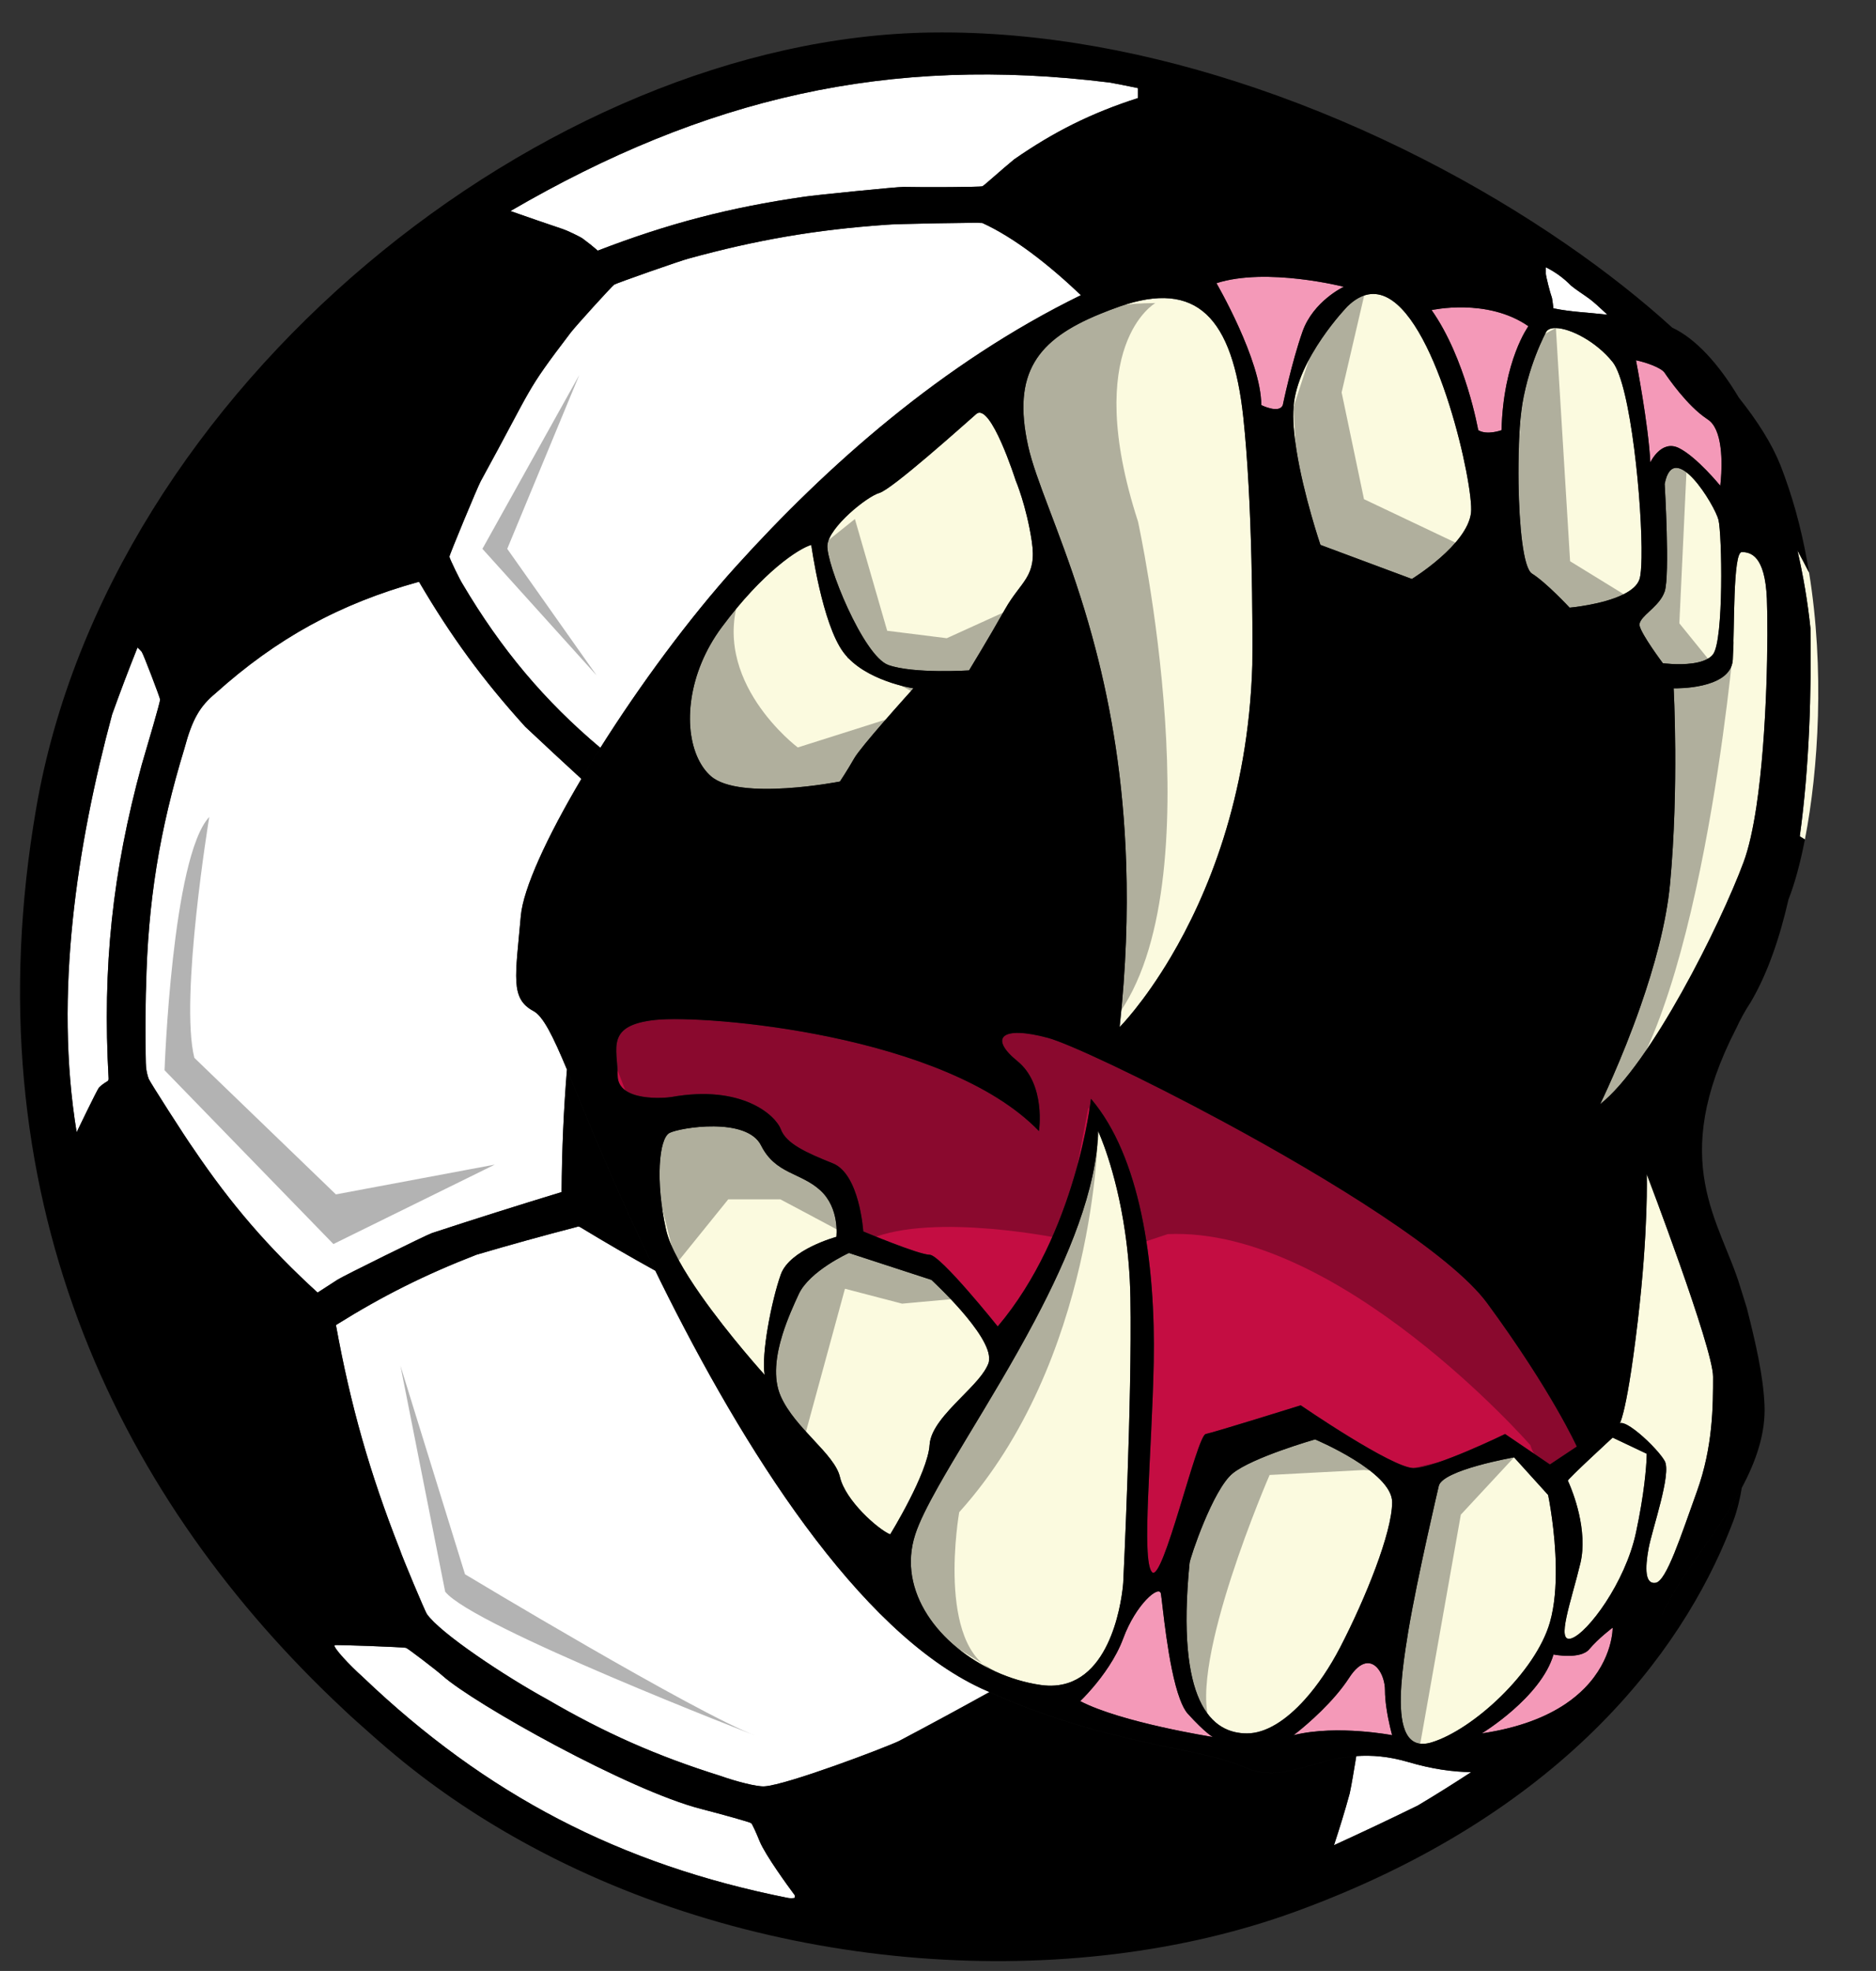
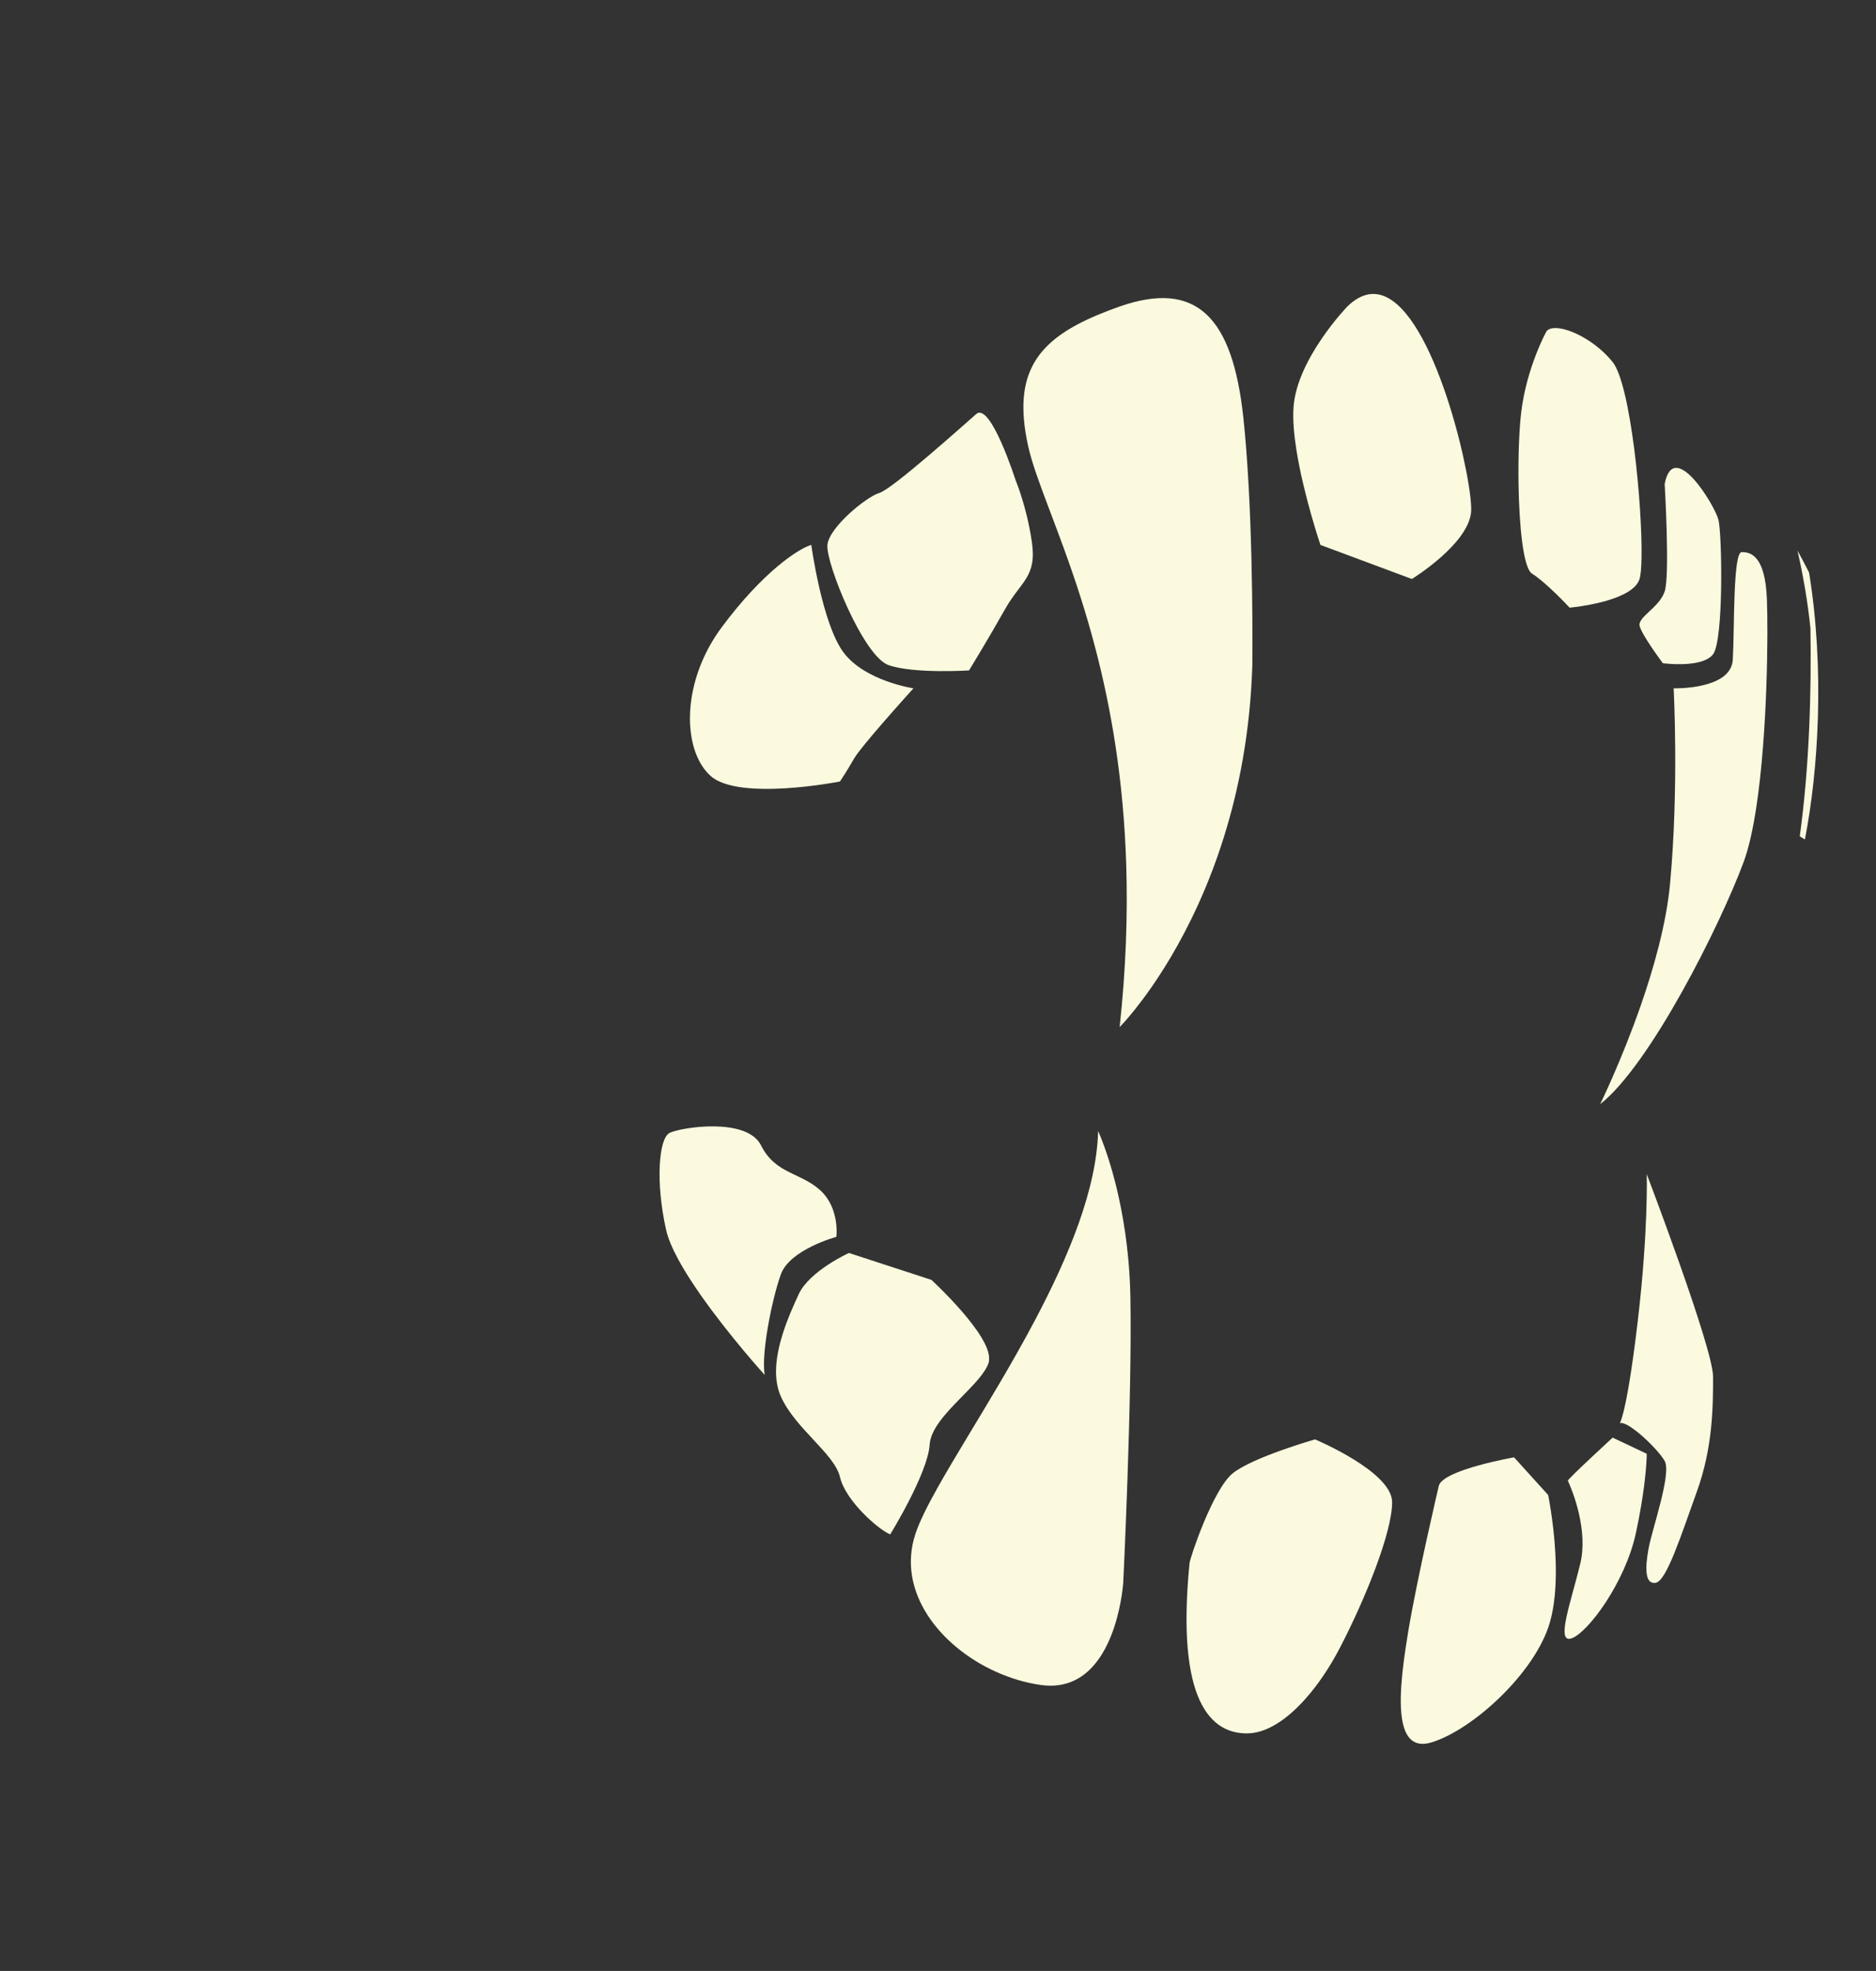
<svg xmlns="http://www.w3.org/2000/svg" version="1.1" id="Layer_1" x="0px" y="0px" width="190.334px" height="200px" viewBox="0 0 190.334 200" style="enable-background:new 0 0 190.334 200;" xml:space="preserve">
  <rect x="0" y="0" width="190.334" height="200" fill="#333333" stroke="none" />
  <path id="color3" style="fill:#FBFADF;" d="M183.12,85.186c-0.215-0.142-0.382-0.245-0.52-0.324  c0.981-7.113,1.185-14.72,1.084-21.104c-0.275-2.668-0.729-5.326-1.32-7.902c0.407,0.743,0.799,1.491,1.181,2.245  C185.126,67.859,184.501,78.119,183.12,85.186z M83.946,55.294c0.183-1.818,4.002-4.912,5.275-5.275  c1.273-0.364,8.367-6.73,9.822-8.003c1.455-1.273,4.003,6.731,4.003,6.731s1.09,2.545,1.636,6.184  c0.546,3.638-1.092,4.001-2.727,6.912c-1.637,2.911-3.638,6.186-3.638,6.186s-5.639,0.363-8.187-0.547  C87.585,66.57,83.765,57.112,83.946,55.294z M166.483,62.965c0.453-0.759,1.955-1.605,2.403-2.93  c0.003-0.004,0.006-0.008,0.007-0.012c0.545-1.637,0-10.914,0-10.914c0.91-4.729,5.094,2.183,5.457,3.639  c0.363,1.454,0.546,12.187-0.546,13.642c-0.23,0.307-0.593,0.521-1.017,0.674c-1.3,0.468-3.199,0.329-3.846,0.262  c-0.143-0.015-0.232-0.026-0.232-0.026s-2.182-2.912-2.365-3.82C166.313,63.31,166.379,63.139,166.483,62.965z M172.167,151.336  c-1.637,4.547-3.093,9.093-4.184,9.276c-1.092,0.183-1.092-1.455-0.728-3.457c0.363-2,2.363-7.639,1.637-8.912  c-0.191-0.335-0.547-0.782-0.979-1.253c-0.97-1.06-2.324-2.232-3.105-2.523c-0.193-0.072-0.357-0.097-0.463-0.043  c0,0,0.133-0.208,0.37-1.157c0.319-1.275,0.823-3.896,1.448-9.212c1.092-9.277,0.91-14.916,0.91-14.916s6.73,17.646,6.73,20.555  c0,1.465-0.001,3.25-0.208,5.242C173.39,146.903,172.981,149.075,172.167,151.336z M141.242,152.429  c0,3.091-2.728,9.821-5.274,14.732c-1.039,2.004-2.261,3.82-3.566,5.275c-1.891,2.111-3.954,3.457-5.893,3.457  c-1.692,0-3.577-0.688-4.804-3.381c-1.148-2.519-1.719-6.785-1.017-13.902c0.054-0.541,2.365-7.457,4.365-9.094  c2.003-1.637,8.368-3.456,8.368-3.456S141.244,149.336,141.242,152.429z M157.466,154.12c0.182,1.333,0.357,3.075,0.382,4.907  c0.024,1.908-0.113,3.896-0.597,5.588c-1.455,5.093-7.821,10.912-12.005,12.188c-2.52,0.768-3.188-1.512-3.124-4.633  c0.032-1.515,0.231-3.221,0.481-4.886c0.088-0.597,0.183-1.188,0.277-1.759c0.911-5.458,3.093-14.734,3.093-14.734  c0.364-1.637,7.641-2.91,7.641-2.91l3.456,3.819C157.07,151.7,157.27,152.664,157.466,154.12z M179.263,60.751  c0.14,3.367,0.063,13.654-1.064,21.107c-0.335,2.211-0.761,4.176-1.301,5.633c-2.364,6.366-9.46,20.554-14.552,24.555  c0,0,2.149-4.366,4.101-9.961c1.357-3.894,2.618-8.382,2.992-12.412c0.91-9.823,0.364-19.828,0.364-19.828s0.141,0.003,0.361,0  c0.691-0.011,2.268-0.096,3.587-0.604c1.083-0.417,1.983-1.118,2.054-2.305c0.181-3.092,0-10.914,0.909-10.914  C177.624,56.022,179.079,56.384,179.263,60.751z M94.316,146.607c-0.183,2.91-4.001,9.096-4.001,9.096  c-1.274-0.547-4.547-3.457-5.094-5.822c-0.545-2.364-4.548-4.912-6.002-8.186c-0.824-1.855-0.481-4.177,0.17-6.271  c0.498-1.602,1.175-3.072,1.647-4.097c1.092-2.365,5.094-4.184,5.094-4.184l8.368,2.729c0,0,6.123,5.621,5.848,8.125  c-0.008,0.08-0.005,0.168-0.027,0.241c-0.335,1.089-1.595,2.333-2.874,3.64c-1.501,1.534-3.027,3.154-3.127,4.725  C94.316,146.604,94.315,146.605,94.316,146.607z M131.528,45.639c-0.248-1.576-0.381-3.099-0.288-4.351  c0.364-4.912,5.457-10.186,5.457-10.186c5.789-5.645,10.539,8.855,12.057,16.669c0.389,2.007,0.568,3.58,0.494,4.249  c-0.365,3.274-6.003,6.731-6.003,6.731l-9.276-3.457C133.969,55.294,132.252,50.243,131.528,45.639z M154.065,49.057  c-0.039-2.729,0.062-5.457,0.274-7.225c0.545-4.547,2.547-8.185,2.547-8.185c0.171-0.256,0.517-0.367,0.967-0.359  c1.468,0.026,4.093,1.363,5.763,3.452c1.832,2.291,3.023,14.568,2.929,19.856c-0.018,1.014-0.082,1.774-0.2,2.153  c-0.196,0.642-0.813,1.145-1.6,1.544c-2.116,1.073-5.494,1.368-5.494,1.368s-2.363-2.548-3.819-3.457  C154.544,57.648,154.13,53.353,154.065,49.057z M114.688,131.689c0.18,10.368-0.729,28.923-0.729,28.923s-0.546,8.534-5.609,10.169  c-0.803,0.258-1.715,0.348-2.759,0.198c-1.56-0.222-3.111-0.691-4.573-1.354c-5.701-2.579-10.042-8.135-8.159-13.925  c0.41-1.262,1.23-2.896,2.299-4.8c0.866-1.543,1.893-3.258,3.01-5.112c2.146-3.559,4.608-7.606,6.826-11.798  c3.427-6.479,6.267-13.306,6.418-19.218c0,0,1.784,3.789,2.721,10.157C114.43,126.94,114.645,129.202,114.688,131.689z   M127.058,67.481c-0.411,13.544-4.642,23.498-8.252,29.604c-2.79,4.719-5.21,7.14-5.21,7.14c0.652-6.014,0.825-11.5,0.667-16.51  c-0.273-8.646-1.545-15.858-3.108-21.847c-0.49-1.881-1.006-3.646-1.532-5.293c-2.222-6.975-4.553-11.907-5.304-15.285  c-1.654-7.449,0.922-10.828,7.292-13.433c0.628-0.257,1.282-0.51,1.985-0.755c7.823-2.729,11.46,1.091,12.551,11.277  c0.106,1.002,0.202,2.048,0.285,3.12C127.204,55.351,127.058,67.481,127.058,67.481z M77.894,134.73  c-0.322,1.894-0.489,3.725-0.314,4.784c0,0-3.59-3.96-6.494-8.107c-1.67-2.387-3.111-4.833-3.509-6.627  c-1.094-4.91-0.729-9.277,0.362-9.823c1.093-0.546,7.821-1.636,9.277,1.273c1.455,2.91,4.002,2.729,6.002,4.548  c2.002,1.819,1.639,4.73,1.639,4.73s-4.729,1.271-5.639,3.818C78.749,130.638,78.234,132.72,77.894,134.73z M167.064,147.922  c-0.039,0.956-0.222,3.602-1.08,7.598c-1.092,5.095-4.912,10.187-6.549,10.732c-1.638,0.546,0-3.819,0.909-7.64  c0.196-0.825,0.243-1.684,0.204-2.524c-0.081-1.734-0.543-3.381-0.934-4.482c-0.294-0.833-0.543-1.359-0.543-1.359  c0-0.182,4.546-4.367,4.546-4.367l0.255,0.12l3.202,1.518C167.075,147.517,167.074,147.659,167.064,147.922z M70.833,76.994  c-1.539-3.227-1.049-8.706,2.383-13.333c4.183-5.641,7.82-8.004,9.095-8.368c0,0,1.091,8.004,3.273,10.915  c2.181,2.91,7.094,3.637,7.094,3.637s-1.603,1.769-3.164,3.57c-1.27,1.465-2.512,2.953-2.839,3.523  c-0.728,1.273-1.456,2.365-1.456,2.365s-10.187,2-13.097-0.545C71.601,78.302,71.171,77.699,70.833,76.994z" />
-   <path id="color2" style="fill:#C40D42;" d="M159.981,146.788l-2.729,1.819l-4.547-3.092c0,0-7.095,3.455-9.277,3.455  c-2.183,0-11.459-6.367-11.459-6.367s-8.73,2.729-9.641,2.912c-0.908,0.182-4.366,15.279-5.458,14.005  c-1.09-1.273,0-12.004,0.184-21.282c0.095-4.846-0.216-10.233-1.278-15.161c-0.973-4.505-2.57-8.625-5.089-11.58  c0,0-1.456,13.644-9.46,23.102c0,0-5.819-7.277-6.911-7.277c-1.092,0-6.73-2.364-6.73-2.364s-0.363-5.821-3.092-6.912  c-2.729-1.092-4.729-2.001-5.274-3.455c-0.547-1.456-4.003-4.549-11.097-3.273c-0.537,0.096-5.456,0.546-5.456-2.184  c0-2.728-1.273-5.093,3.819-5.64c5.095-0.545,29.469,1.456,38.927,11.278c0,0,0.727-4.729-2.184-7.093  c-2.91-2.365-1.637-3.639,3.094-2.365c2.051,0.553,9.474,4.014,17.757,8.482c10.816,5.837,23.1,13.392,26.808,18.438  C157.433,141.15,159.981,146.788,159.981,146.788z" />
-   <path id="color1" style="fill:#F499B8;" d="M136.333,29.101c0,0-7.822-2.003-12.915-0.365c0,0,4.548,7.823,4.548,12.37  c0,0,1.819,0.91,2.183,0c0,0,0.909-4.365,2.001-7.458C133.24,30.555,136.333,29.101,136.333,29.101z M140.651,173.231  c0.21,1.502,0.592,2.844,0.592,2.844s-1.339-0.259-3.211-0.397c-1.977-0.146-4.551-0.164-6.792,0.397c0,0,2.357-1.77,4.32-4.072  c0.475-0.558,0.929-1.145,1.318-1.748c1.19-1.84,2.249-1.744,2.913-0.945c0.452,0.542,0.726,1.406,0.726,2.218  C140.518,172.075,140.572,172.664,140.651,173.231z M123.056,176.256c0,0-9.278-1.456-13.461-3.638c0,0,0.546-0.516,1.269-1.364  c1.006-1.176,2.356-2.996,3.097-5.004c1.272-3.455,3.638-5.455,3.819-4.547c0.152,0.763,0.69,7.381,1.93,10.691  c0.238,0.643,0.503,1.173,0.798,1.498C122.327,175.894,123.056,176.256,123.056,176.256z M174.533,49.289  c0,0-2.366-2.909-4.185-3.819c-1.82-0.909-2.911,1.456-2.911,1.456c-0.182-3.819-1.455-10.367-1.455-10.367  c0.908,0.181,2.546,0.727,2.91,1.272c0.356,0.535,2.281,3.324,4.237,4.637c0.043,0.028,0.086,0.066,0.128,0.093  c0.377,0.239,0.655,0.625,0.861,1.093C175.012,45.689,174.533,49.289,174.533,49.289z M163.616,165.16c0,0,0.061,3.181-2.848,6.145  c-0.538,0.547-1.176,1.087-1.936,1.599c-1.94,1.304-4.664,2.419-8.494,2.989c0,0,6.001-3.641,7.276-8.005  c0,0,2.729,0.545,3.638-0.546C162.163,166.251,163.616,165.16,163.616,165.16z M149.976,43.652c0,0-1.273-7.276-4.73-12.187  c0,0,5.639-1.273,9.822,1.637c0,0-2.546,3.456-2.728,10.55C152.341,43.652,150.885,44.198,149.976,43.652z" />
-   <path id="fill" style="fill:#FFFFFF;" d="M54.113,102.589c-2.364-1.273-1.819-3.457-1.273-9.64  c0.246-2.795,2.649-8.006,6.147-13.916c-1.88-1.724-3.698-3.412-5.699-5.294c-4.312-4.763-7.528-9.164-10.774-14.707  c-8.053,2.228-14.43,5.736-20.646,11.316c-1.562,1.297-2.353,2.59-3.153,5.595c-2.535,8.282-3.713,15.581-3.894,24.245  c-0.073,1.217-0.073,7.594,0,8.101c0.047,0.418,0.124,0.776,0.26,1.169c0.092,0.277,3.769,6.021,4.554,7.111  c3.801,5.632,7.574,10.007,12.589,14.593c0.711-0.459,1.319-0.855,2.032-1.315c0.526-0.345,9.06-4.562,9.576-4.727  c4.606-1.508,8.505-2.741,13.149-4.159c0.026-4.314,0.215-8.414,0.542-12.432C56.097,105.127,55.12,103.127,54.113,102.589z   M99.59,171.345c0.269,0.126,0.529,0.234,0.797,0.355c-3.112,1.724-5.919,3.244-9.167,4.962c-1.492,0.711-11.377,4.459-13.65,4.602  c-0.77,0.06-2.931-0.511-4.471-1.059c-6.465-2.027-11.744-4.362-17.593-7.777c-4.223-2.309-10.875-6.72-12.205-8.665  c-0.192-0.3-2.437-5.624-2.743-6.553c-3.05-7.753-4.983-14.568-6.472-22.755c4.761-2.975,9.021-5.1,14.249-7.132  c3.567-1.05,6.581-1.884,10.176-2.821c0.174-0.066,0.222-0.057,0.389,0.04c2.578,1.567,5.093,3.02,7.59,4.399  c0.183,0.375,0.351,0.732,0.541,1.113C75.397,146.97,87.039,165.525,99.59,171.345z M142.883,178.8c2.39,0.706,4.499,1,6.38,1.022  c-1.751,1.143-3.544,2.274-5.422,3.393c-2.967,1.45-5.489,2.643-8.493,4.019c0.597-1.831,1.087-3.398,1.594-5.259  c0.167-0.758,0.431-2.335,0.667-3.778C139.151,178.086,140.88,178.21,142.883,178.8z M163.082,31.93  c-2.232-0.25-3.627-0.269-5.472-0.642c-0.077-0.617-0.133-1.016-0.151-1.066c-0.194-0.516-0.6-2.142-0.62-2.432  c-0.005-0.238-0.005-0.44,0-0.672c1,0.509,1.778,1.076,2.567,1.872c0.53,0.441,1.212,0.858,1.855,1.33  C161.642,30.598,162.302,31.19,163.082,31.93z M74.67,57.476c-4.78,5.292-9.762,12.067-13.758,18.406  C55.26,71.128,50.845,65.88,46.919,59.231c-0.247-0.374-1.307-2.546-1.321-2.745c-0.014-0.147,2.855-7.071,3.173-7.651  c5.481-9.998,4.385-8.843,9.119-15.067c0.5-0.665,4.171-4.706,4.427-4.886c0.228-0.153,6.811-2.463,7.511-2.633  c6.908-1.904,12.915-2.938,20.056-3.439c0.71-0.092,9.586-0.249,9.783-0.184c3.202,1.461,6.691,4.175,10.003,7.324  C95.577,36.841,83.86,47.3,74.67,57.476z M36.802,170.164c-1.363-1.217-2.964-2.944-2.87-3.221c0.011-0.067,7.057,0.189,7.273,0.274  c0.226,0.09,2.988,2.196,3.685,2.813c3.145,2.824,18.926,11.667,26.27,13.534c2.097,0.542,4.934,1.331,5.06,1.439  c0.11,0.104,0.509,0.979,0.854,1.836c0.574,1.402,2.938,4.645,3.547,5.459c0.038,0.074,0.038,0.265,0,0.283  c-0.123,0.046-0.542,0.046-0.708,0C62.927,189.207,49.313,182.122,36.802,170.164z M57.09,23.242  c-1.867-0.629-3.444-1.173-5.302-1.827C71.501,9.941,90.108,5.573,112.623,8.382c1.002,0.187,1.845,0.351,2.833,0.561v1.006  c-4.709,1.516-8.492,3.392-12.563,6.222c-1.338,1.094-3.009,2.632-3.228,2.736c-0.172,0.074-5.859,0.113-7.998,0.06  c-0.574-0.013-9.029,0.83-10.087,0.999c-7.534,1.083-13.821,2.724-20.932,5.467c-0.52-0.455-0.974-0.812-1.526-1.222  C58.855,24.016,57.563,23.395,57.09,23.242z M14.376,77.619c-2.975,10.895-3.989,20.532-3.357,31.805  c0,0.192-0.016,0.229-0.179,0.331c-0.3,0.178-0.543,0.357-0.788,0.593c-0.178,0.179-2.274,4.541-2.274,4.541  c-2.3-14,0.026-29.134,3.599-42.395c0.867-2.404,1.627-4.419,2.575-6.79c0.164,0.151,0.278,0.266,0.424,0.432  c0.132,0.129,1.882,4.708,1.871,4.859C16.187,71.455,15.128,75.065,14.376,77.619z" />
-   <path id="outline" d="M182.601,84.861c0.138,0.079,0.305,0.182,0.52,0.324c-0.483,2.465-1.056,4.543-1.661,6.073  C181.927,89.208,182.298,87.057,182.601,84.861z M182.601,84.861c-0.303,2.195-0.674,4.347-1.142,6.396  c-0.909,3.978-2.154,7.586-3.845,10.45c-0.552,0.828-1.036,1.723-1.455,2.628c-7.008,13.606-1.592,19.612,0.397,26.243  c0.196,0.651,0.421,1.364,0.664,2.127c0.904,3.556,1.669,6.863,1.801,9.846c0.13,2.911-0.87,5.732-2.306,8.426  c-2.515,4.718-6.374,9.034-8.009,12.706c-0.047,0.107-0.102,0.216-0.149,0.323c0.048-0.107,0.102-0.216,0.151-0.323  c1.635-3.672,5.495-7.988,8.009-12.706c-0.198,1.196-0.475,2.334-0.864,3.369c-0.099,0.267-0.208,0.536-0.314,0.806  c-4.96,12.579-17.162,28.981-44.05,38.805c-22.851,8.35-53.372,6.451-77.585-6.587c-4.89-2.633-9.527-5.708-13.786-9.257  c-1.208-1.007-2.395-2.047-3.569-3.104c-0.329-0.297-0.659-0.587-0.986-0.886c-0.177-0.162-0.351-0.329-0.524-0.491  c-0.442-0.411-0.878-0.826-1.315-1.244C11.773,151.34-3.08,121.077,3.676,81.989c7.393-42.781,51.758-78.167,90.84-78.691  c11.132-0.151,22.391,2.061,32.951,5.66c11.732,3.998,22.59,9.712,31.454,15.828c4.032,2.782,7.65,5.644,10.747,8.466  c0.002,0.001,0.005,0.002,0.007,0.003c2.358,1.105,4.681,3.64,6.746,7.096c1.924,2.414,3.355,4.708,4.185,6.78  c0.161,0.403,0.314,0.814,0.463,1.226c1.125,3.088,1.933,6.385,2.475,9.745c-0.381-0.754-0.772-1.503-1.18-2.245  c0.592,2.577,1.046,5.234,1.32,7.902C183.784,70.141,183.582,77.748,182.601,84.861z M168.893,37.831  c-0.364-0.546-2.001-1.091-2.91-1.272c0,0,1.273,6.548,1.455,10.368c0,0,1.091-2.364,2.911-1.456  c1.818,0.909,4.185,3.819,4.185,3.819s0.479-3.602-0.414-5.636c-0.207-0.468-0.485-0.854-0.861-1.093  c-0.042-0.027-0.085-0.065-0.128-0.093C171.174,41.154,169.249,38.365,168.893,37.831z M150.339,175.894  c3.832-0.57,6.555-1.686,8.494-2.989c0.761-0.512,1.398-1.052,1.936-1.599c2.909-2.965,2.849-6.146,2.849-6.146  s-1.455,1.091-2.364,2.183c-0.91,1.091-3.639,0.546-3.639,0.546C156.342,172.252,150.339,175.894,150.339,175.894z M157.252,164.616  c0.483-1.691,0.621-3.681,0.597-5.588c-0.024-1.832-0.2-3.575-0.382-4.906c-0.197-1.458-0.398-2.422-0.398-2.422l-3.455-3.819  c0,0-7.276,1.273-7.641,2.91c0,0-2.183,9.276-3.093,14.734c-0.094,0.571-0.188,1.162-0.277,1.759  c-0.25,1.664-0.45,3.371-0.481,4.886c-0.063,3.122,0.604,5.4,3.124,4.633C149.43,175.527,155.796,169.708,157.252,164.616z   M165.982,155.519c0.856-3.997,1.04-6.644,1.079-7.599c0.012-0.261,0.013-0.404,0.013-0.404l-3.202-1.518l-0.255-0.12  c0,0-4.547,4.186-4.547,4.367c0,0,0.251,0.526,0.544,1.359c0.391,1.102,0.852,2.748,0.934,4.482  c0.038,0.841-0.008,1.699-0.204,2.524c-0.908,3.821-2.546,8.187-0.908,7.64C161.072,165.706,164.891,160.612,165.982,155.519z   M159.981,146.788c0,0-2.548-5.638-9.096-14.552c-3.708-5.047-15.99-12.603-26.808-18.438c-8.283-4.468-15.706-7.93-17.757-8.482  c-4.73-1.275-6.003,0-3.094,2.364c2.91,2.363,2.183,7.093,2.183,7.093c-9.457-9.823-33.831-11.822-38.926-11.277  c-5.093,0.545-3.819,2.911-3.819,5.639c0,2.729,4.919,2.279,5.457,2.183c7.094-1.275,10.55,1.817,11.097,3.273  c0.546,1.454,2.545,2.363,5.274,3.455c2.729,1.091,3.092,6.912,3.092,6.912s5.639,2.364,6.731,2.364  c1.091,0,6.911,7.277,6.911,7.277c8.004-9.459,9.46-23.103,9.46-23.103c2.519,2.955,4.116,7.075,5.089,11.58  c1.063,4.928,1.373,10.315,1.278,15.161c-0.184,9.278-1.273,20.009-0.184,21.282c1.092,1.274,4.55-13.823,5.458-14.005  c0.91-0.184,9.641-2.912,9.641-2.912s9.276,6.367,11.459,6.367c2.183,0,9.277-3.455,9.277-3.455l4.547,3.092L159.981,146.788z   M141.246,152.429c0-3.095-7.821-6.368-7.821-6.368s-6.365,1.819-8.367,3.456c-2.001,1.637-4.313,8.553-4.367,9.094  c-0.701,7.118-0.131,11.386,1.017,13.902c1.228,2.693,3.112,3.381,4.806,3.381c1.938,0,4.001-1.346,5.892-3.457  c1.305-1.455,2.526-3.272,3.565-5.275C138.516,162.25,141.244,155.519,141.246,152.429z M140.653,173.231  c-0.079-0.567-0.135-1.156-0.135-1.704c0-0.811-0.273-1.676-0.726-2.218c-0.664-0.799-1.722-0.894-2.913,0.944  c-0.39,0.604-0.843,1.191-1.318,1.749c-1.964,2.302-4.321,4.072-4.321,4.072c2.242-0.562,4.816-0.546,6.793-0.397  c1.871,0.139,3.212,0.397,3.212,0.397S140.863,174.731,140.653,173.231z M77.894,134.729c0.341-2.009,0.856-4.092,1.324-5.403  c0.909-2.546,5.639-3.818,5.639-3.818s0.363-2.911-1.639-4.73c-2-1.818-4.547-1.638-6.002-4.548  c-1.456-2.909-8.186-1.819-9.277-1.274c-1.091,0.548-1.454,4.912-0.362,9.823c0.397,1.796,1.839,4.242,3.509,6.627  c2.904,4.148,6.494,8.108,6.494,8.108C77.404,138.453,77.571,136.624,77.894,134.729z M79.218,141.695  c1.453,3.273,5.457,5.821,6.002,8.186c0.546,2.365,3.82,5.275,5.093,5.82c0,0,3.818-6.185,4.001-9.095  c0-0.001,0.001-0.003,0.001-0.004c0.1-1.57,1.628-3.19,3.127-4.725c1.28-1.307,2.539-2.551,2.875-3.64  c0.022-0.073,0.018-0.161,0.027-0.241c0.276-2.502-5.848-8.125-5.848-8.125l-8.368-2.728c0,0-4.001,1.818-5.094,4.183  c-0.473,1.025-1.15,2.494-1.648,4.097C78.736,137.519,78.394,139.84,79.218,141.695z M101.019,169.627  c1.463,0.662,3.014,1.131,4.573,1.354c1.044,0.15,1.955,0.058,2.757-0.199c5.065-1.634,5.61-10.168,5.61-10.168  s0.909-18.556,0.729-28.923c-0.043-2.488-0.258-4.75-0.554-6.761c-0.936-6.366-2.721-10.156-2.721-10.156  c-0.152,5.911-2.991,12.738-6.418,19.218c-2.218,4.19-4.68,8.238-6.826,11.798c-1.119,1.854-2.145,3.57-3.01,5.112  c-1.068,1.904-1.89,3.538-2.299,4.801C90.977,161.492,95.317,167.048,101.019,169.627z M109.595,172.618  c4.183,2.183,13.461,3.641,13.461,3.641s-0.729-0.364-2.549-2.365c-0.295-0.327-0.559-0.857-0.798-1.499  c-1.239-3.309-1.777-9.928-1.93-10.689c-0.181-0.91-2.545,1.091-3.819,4.546c-0.741,2.008-2.092,3.828-3.097,5.005  C110.141,172.104,109.595,172.618,109.595,172.618z M123.418,28.735c0,0,4.548,7.823,4.548,12.37c0,0,1.819,0.91,2.183,0  c0,0,0.909-4.365,2.001-7.458c1.091-3.091,4.184-4.547,4.184-4.547S128.512,27.098,123.418,28.735z M131.528,45.637  c0.724,4.606,2.44,9.656,2.44,9.656l9.276,3.457c0,0,5.639-3.457,6.003-6.73c0.074-0.668-0.104-2.242-0.494-4.249  c-1.518-7.814-6.268-22.313-12.057-16.67c0,0-5.094,5.274-5.457,10.186C131.148,42.538,131.28,44.061,131.528,45.637z   M149.976,43.652c0.909,0.546,2.365,0,2.365,0c0.181-7.093,2.728-10.55,2.728-10.55c-4.184-2.911-9.822-1.637-9.822-1.637  C148.702,36.375,149.976,43.652,149.976,43.652z M104.318,45.289c0.751,3.378,3.082,8.31,5.304,15.285  c0.526,1.647,1.043,3.412,1.532,5.293c1.563,5.988,2.834,13.201,3.108,21.847c0.158,5.01-0.014,10.496-0.667,16.51  c0,0,2.42-2.421,5.21-7.14c3.61-6.106,7.841-16.06,8.252-29.604c0,0,0.146-12.13-0.626-21.982c-0.083-1.073-0.179-2.119-0.285-3.121  c-1.092-10.186-4.728-14.005-12.551-11.277c-0.703,0.245-1.357,0.498-1.985,0.755C105.24,34.461,102.664,37.84,104.318,45.289z   M103.047,48.746c0,0-2.546-8.003-4.003-6.73c-1.454,1.273-8.549,7.64-9.822,8.003c-1.273,0.363-5.093,3.455-5.275,5.275  c-0.183,1.819,3.637,11.278,6.185,12.187c2.547,0.91,8.186,0.547,8.186,0.547s2-3.274,3.638-6.185  c1.636-2.91,3.273-3.274,2.728-6.912C104.137,51.292,103.047,48.746,103.047,48.746z M82.31,55.292  c-1.274,0.365-4.912,2.729-9.095,8.368c-3.433,4.627-3.922,10.106-2.383,13.331c0.338,0.707,0.768,1.309,1.29,1.766  c2.91,2.545,13.097,0.545,13.097,0.545s0.729-1.091,1.456-2.365c0.327-0.571,1.569-2.058,2.839-3.523  c1.561-1.801,3.163-3.57,3.163-3.57s-4.912-0.727-7.094-3.637C83.401,63.296,82.31,55.292,82.31,55.292z M164.746,60.294  c0.786-0.399,1.403-0.902,1.6-1.543c0.117-0.381,0.182-1.14,0.2-2.154c0.094-5.288-1.097-17.566-2.929-19.856  c-1.671-2.088-4.295-3.426-5.763-3.452c-0.45-0.008-0.796,0.104-0.966,0.36c0,0-2.002,3.637-2.547,8.186  c-0.212,1.767-0.313,4.496-0.275,7.225c0.063,4.294,0.477,8.59,1.366,9.146c1.455,0.908,3.819,3.456,3.819,3.456  S162.63,61.367,164.746,60.294z M166.346,63.479c0.183,0.909,2.365,3.82,2.365,3.82s0.089,0.011,0.232,0.026  c0.646,0.067,2.546,0.206,3.846-0.262c0.424-0.153,0.787-0.367,1.017-0.674c1.092-1.455,0.909-12.187,0.546-13.642  c-0.364-1.456-4.548-8.368-5.457-3.639c0,0,0.545,9.277,0,10.914c-0.001,0.004-0.004,0.008-0.007,0.012  c-0.448,1.325-1.95,2.171-2.403,2.93C166.379,63.139,166.313,63.31,166.346,63.479z M156.837,27.794  c0.019,0.289,0.425,1.916,0.62,2.431c0.018,0.052,0.074,0.449,0.151,1.064c0.001,0,0.002,0,0.002,0.001  c1.844,0.373,3.238,0.391,5.468,0.641c-0.781-0.738-1.44-1.331-1.818-1.608c-0.644-0.473-1.325-0.89-1.856-1.33  c-0.788-0.795-1.565-1.363-2.566-1.871C156.832,27.354,156.832,27.556,156.837,27.794z M51.789,21.414  c1.859,0.653,3.435,1.197,5.303,1.827c0.471,0.154,1.764,0.775,2.031,0.97c0.553,0.41,1.007,0.769,1.526,1.222  c7.11-2.743,13.397-4.384,20.932-5.467c1.058-0.169,9.513-1.012,10.087-0.999c2.139,0.053,7.824,0.014,7.997-0.06  c0.219-0.104,1.891-1.642,3.228-2.736c4.071-2.83,7.854-4.707,12.563-6.222h0.001V8.942c-0.987-0.209-1.831-0.373-2.832-0.561  C90.109,5.573,71.503,9.94,51.789,21.414z M14.375,77.619c0.753-2.553,1.812-6.164,1.87-6.624c0.011-0.151-1.739-4.73-1.871-4.859  c-0.147-0.165-0.26-0.282-0.424-0.432c-0.948,2.371-1.707,4.386-2.575,6.79c-3.572,13.26-5.897,28.395-3.599,42.395  c0,0,2.096-4.361,2.273-4.541c0.245-0.235,0.489-0.415,0.789-0.593c0.163-0.101,0.179-0.139,0.179-0.331  C10.386,98.151,11.399,88.514,14.375,77.619z M80.619,192.298c-0.608-0.814-2.973-4.057-3.547-5.46  c-0.345-0.857-0.743-1.73-0.854-1.835c-0.126-0.108-2.963-0.897-5.06-1.438c-7.344-1.868-23.125-10.712-26.27-13.535  c-0.695-0.617-3.46-2.723-3.685-2.813c-0.216-0.085-7.262-0.341-7.273-0.274c-0.094,0.277,1.506,2.004,2.87,3.221  c12.512,11.961,26.124,19.044,43.109,22.419c0.166,0.046,0.585,0.046,0.708,0C80.657,192.563,80.657,192.372,80.619,192.298z   M149.262,179.824c-1.882-0.022-3.99-0.315-6.381-1.022c-2.001-0.59-3.73-0.715-5.273-0.606c-4.63,0.334-7.596,2.789-11.279,1.152  c-4.805-2.137-13.801-2.196-25.942-7.651c-0.268-0.12-0.526-0.229-0.797-0.353c-12.551-5.819-24.192-24.375-32.56-41.291  c-0.189-0.382-0.358-0.74-0.541-1.113c-4.472-9.159-7.109-15.985-8.967-20.412c-1.426-3.399-2.403-5.401-3.407-5.94  c-2.365-1.274-1.818-3.457-1.274-9.642c0.247-2.794,2.651-8.006,6.148-13.915c0.61-1.032,1.251-2.083,1.923-3.148  c3.996-6.339,8.977-13.114,13.757-18.406c9.19-10.175,20.906-20.632,34.996-27.526c-3.313-3.149-6.801-5.861-10.003-7.324  c-0.198-0.065-9.074,0.092-9.783,0.184c-7.141,0.502-13.148,1.536-20.057,3.439c-0.699,0.17-7.282,2.481-7.511,2.633  c-0.256,0.181-3.925,4.221-4.426,4.887c-4.735,6.224-3.639,5.069-9.119,15.067c-0.317,0.58-3.188,7.505-3.172,7.652  c0.014,0.198,1.072,2.371,1.32,2.745c3.926,6.65,8.34,11.898,13.993,16.652c-0.673,1.065-1.313,2.116-1.923,3.148  c-1.88-1.724-3.699-3.412-5.7-5.294c-4.311-4.763-7.528-9.164-10.774-14.707c-8.052,2.228-14.429,5.736-20.646,11.316  c-1.56,1.297-2.353,2.59-3.153,5.595c-2.535,8.282-3.714,15.581-3.894,24.245c-0.073,1.217-0.073,7.594,0,8.101  c0.046,0.417,0.124,0.776,0.26,1.168c0.092,0.278,3.769,6.021,4.553,7.112c3.802,5.632,7.575,10.007,12.59,14.593  c0.711-0.459,1.318-0.854,2.032-1.315c0.526-0.345,9.061-4.562,9.576-4.727c4.606-1.508,8.505-2.741,13.149-4.159  c0.026-4.315,0.215-8.414,0.542-12.432c1.856,4.427,4.495,11.253,8.967,20.412c-2.497-1.381-5.012-2.832-7.589-4.4  c-0.168-0.096-0.216-0.105-0.39-0.039c-3.595,0.938-6.609,1.772-10.176,2.821c-5.228,2.032-9.487,4.157-14.249,7.132  c1.488,8.187,3.422,15.003,6.471,22.755c0.308,0.929,2.551,6.253,2.745,6.553c1.329,1.945,7.981,6.357,12.204,8.665  c5.849,3.415,11.126,5.75,17.594,7.777c1.539,0.548,3.699,1.118,4.47,1.059c2.271-0.143,12.159-3.891,13.65-4.602  c3.248-1.718,6.055-3.238,9.167-4.962c12.142,5.453,21.138,5.516,25.942,7.65c3.684,1.637,6.65-0.818,11.28-1.151  c-0.237,1.442-0.501,3.02-0.668,3.778c-0.507,1.861-0.997,3.427-1.595,5.259c3.005-1.378,5.527-2.567,8.495-4.02  C145.718,182.098,147.512,180.967,149.262,179.824z M167.074,119.139c0,0,0.182,5.639-0.91,14.916  c-0.625,5.315-1.13,7.937-1.448,9.212c-0.237,0.951-0.37,1.157-0.37,1.157c0.105-0.054,0.269-0.029,0.463,0.043  c0.78,0.291,2.136,1.464,3.106,2.523c0.432,0.471,0.788,0.918,0.978,1.253c0.727,1.273-1.273,6.912-1.637,8.912  c-0.364,2.001-0.364,3.64,0.727,3.457c1.091-0.184,2.547-4.729,4.184-9.276c0.814-2.261,1.223-4.433,1.429-6.4  c0.207-1.992,0.208-3.778,0.208-5.242C173.804,136.785,167.074,119.139,167.074,119.139z M179.26,60.748  c-0.182-4.365-1.638-4.727-2.545-4.727c-0.91,0-0.729,7.821-0.91,10.913c-0.069,1.188-0.971,1.888-2.054,2.305  c-1.319,0.51-2.896,0.594-3.587,0.605c-0.22,0.003-0.361,0-0.361,0s0.546,10.004-0.364,19.828c-0.374,4.03-1.634,8.519-2.992,12.412  c-1.951,5.595-4.101,9.961-4.101,9.961c5.092-4.001,12.188-18.188,14.552-24.555c0.54-1.457,0.966-3.421,1.301-5.633  C179.324,74.404,179.401,64.117,179.26,60.748z" />
-   <path id="shadow" style="opacity:0.3;" d="M117.222,30.749c0,0-7.559,4.283-1.764,22.171c0,0,8.063,36.785-2.267,50.391  c0,0,1.763-34.769-7.308-51.398C105.884,51.913,93.287,31.001,117.222,30.749z M148.464,55.44l-10.078-4.787l-2.268-10.833  l2.52-10.834l-4.535,3.527l-2.862,8.774l0.847,16.421l10.834,2.772L148.464,55.44z M165.848,60.982l-6.55-4.031l-1.443-23.663  l-2.336,1.24l-1.177,7.307l-1.091,15.621l5.542,6.299L165.848,60.982z M174.666,68.541l-4.283-5.291l0.756-16.125l-1.512-0.756  l-2.016,1.512l0.252,11.842l-4.535,3.275l3.527,7.558L174.666,68.541z M174.666,68.541l-5.955-1.242l-9.413,45.837l3.023,0.252  c10.077-8.063,13.605-48.374,13.605-48.374L174.666,68.541z M104.372,60.982l-8.314,3.779l-6.047-0.756l-3.275-11.338l-3.78,3.024  l3.024,11.085l7.307,3.779l5.794,2.016L104.372,60.982z M91.271,72.572l-10.33,3.275c0,0-9.07-6.803-5.794-15.621l-5.796,6.298  l1.512,16.377h14.865L91.271,72.572z M48.944,55.692l11.59,12.85l-9.071-12.85l7.307-17.636L48.944,55.692z M16.695,108.601  l17.132,17.637l16.377-8.063l-16.124,3.023l-14.362-13.856c-1.512-6.048,1.512-24.439,1.512-24.439  C17.451,86.934,16.695,108.601,16.695,108.601z M45.165,161.511c2.771,3.525,31.494,14.612,31.494,14.612  c-6.048-2.268-29.48-16.377-29.48-16.377l-6.551-21.164L45.165,161.511z M158.29,148.66l2.771-1.512l0.505-4.283l-8.567-15.369  l-28.974-17.383l-21.163-7.811l-6.047,1.764L88.5,99.53l-28.47,2.268l5.542,14.361l3.024,12.093l5.29-6.551h5.291l7.559,4.031h1.512  c6.55-2.771,19.651,0,19.651,0l2.52-13.353l5.795,13.604l2.268-0.755c17.385-0.757,36.785,21.415,36.785,21.415  C156.022,149.165,158.29,148.66,158.29,148.66z M141.157,149.416l-9.322-4.534l-7.811,2.015c-8.818,19.148-1.26,27.967-1.26,27.967  c-2.267-6.047,6.047-25.194,6.047-25.194l9.574-0.505L141.157,149.416z M143.428,148.971l-2.271,15.814v9.573l2.771,3.528  l4.283-24.188l5.402-5.818C149.977,147.152,143.428,148.971,143.428,148.971z M101.35,136.567l-4.787,8.314l-5.795,12.346  l0.252,6.297l9.999,6.103c-6.125-2.463-3.7-16.18-3.7-16.18c13.856-15.368,14.095-38.674,14.095-38.674  C112.139,118.049,101.35,136.567,101.35,136.567z M94.799,129.008l-8.063-3.275l-3.78,1.764l-3.527,4.283l-1.259,9.07l3.022,6.551  l4.535-16.628l5.795,1.512l5.543-0.505L94.799,129.008z" />
</svg>